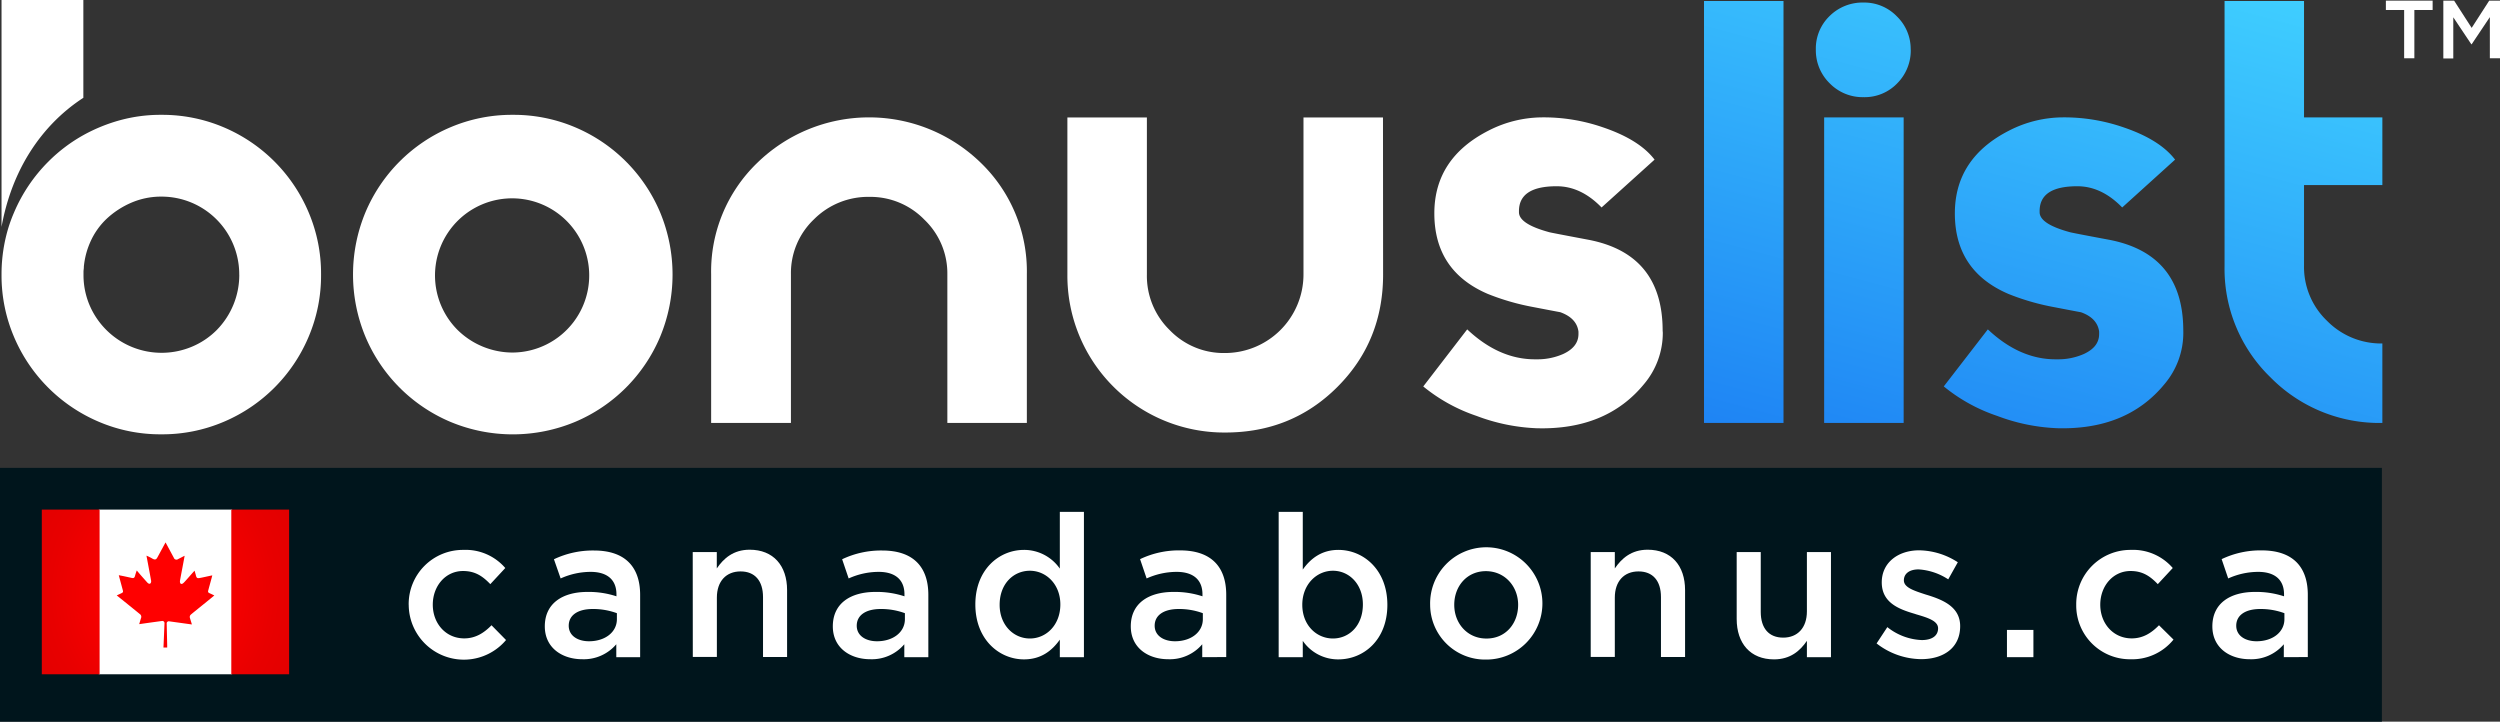
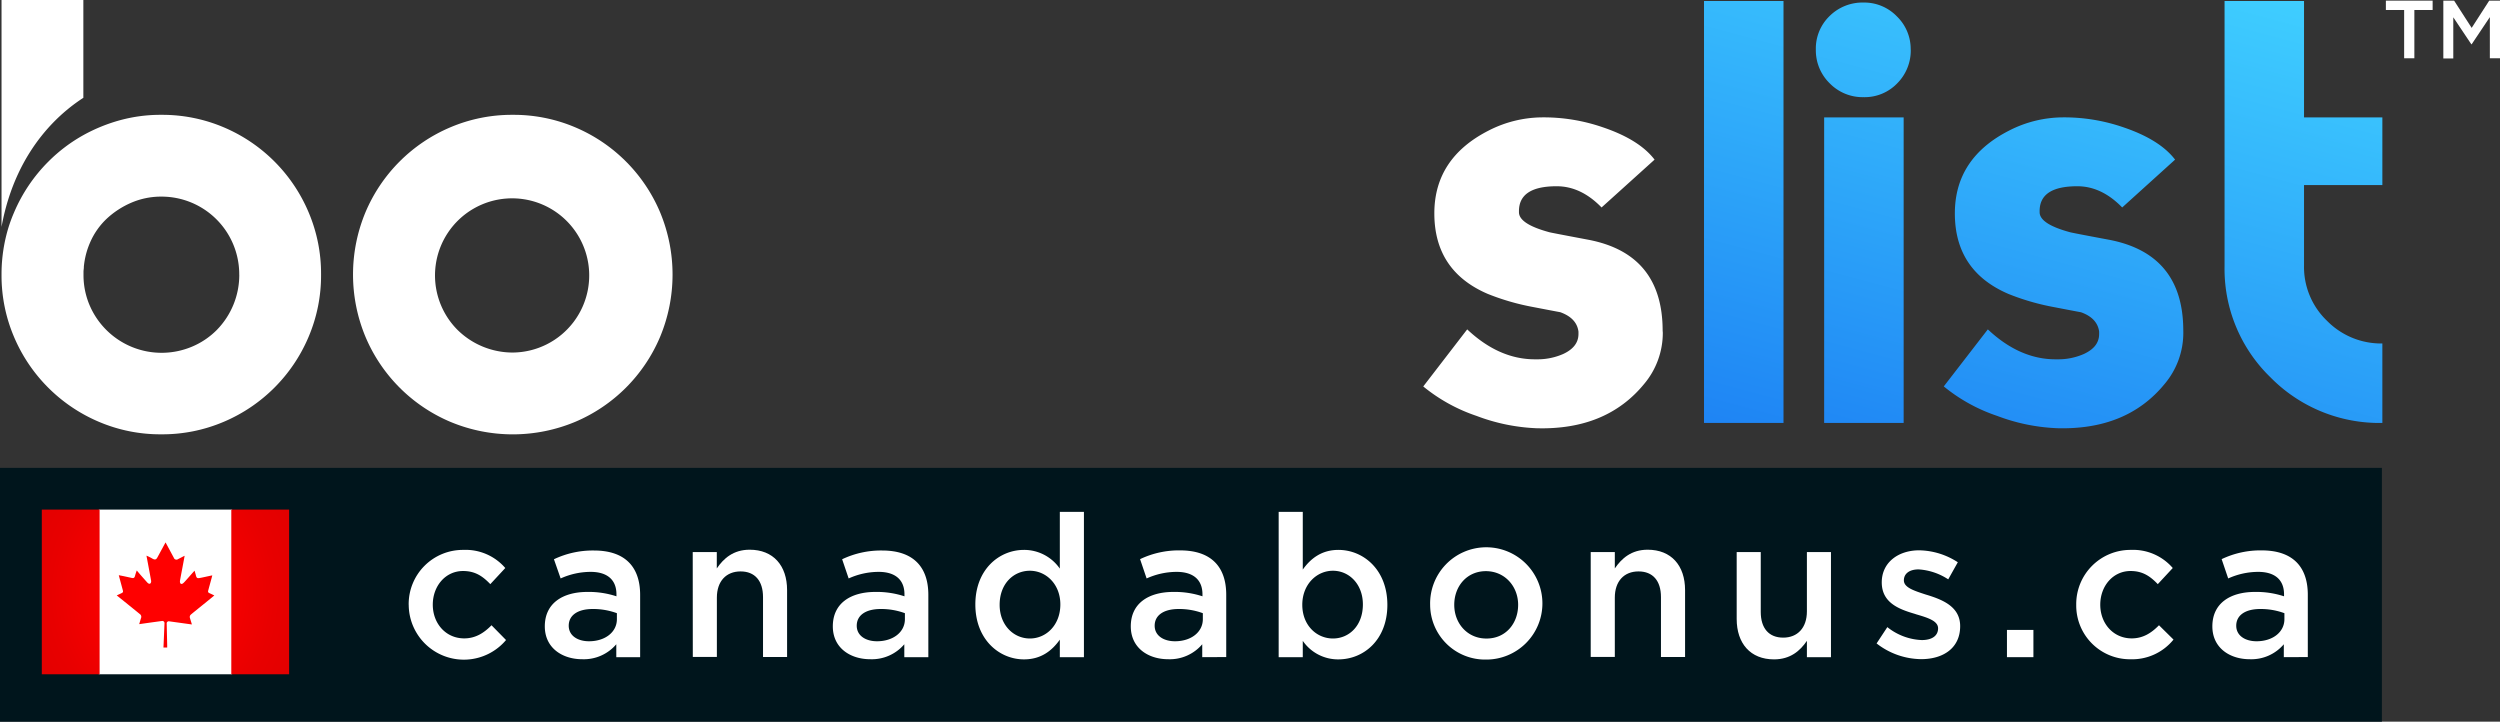
<svg xmlns="http://www.w3.org/2000/svg" xmlns:xlink="http://www.w3.org/1999/xlink" viewBox="0 0 667.94 192.82">
  <rect x="0" y="0" width="667.94" height="192.82" fill="#333333" stroke="none" />
  <defs>
    <style>.cls-1{fill:#fff;}.cls-2{fill:url(#linear-gradient);}.cls-3{fill:#00151c;}.cls-4{fill:url(#radial-gradient);}.cls-5{fill:url(#radial-gradient-2);}.cls-6{fill-rule:evenodd;fill:url(#radial-gradient-3);}</style>
    <linearGradient id="linear-gradient" x1="525.73" y1="131.89" x2="564.65" y2="-13.38" gradientUnits="userSpaceOnUse">
      <stop offset="0" stop-color="#1e84f4" />
      <stop offset="1" stop-color="#3fceff" />
    </linearGradient>
    <radialGradient id="radial-gradient" cx="43.21" cy="234.32" r="44.14" gradientTransform="translate(1.54 -101.54) scale(0.97 1.11)" gradientUnits="userSpaceOnUse">
      <stop offset="0.22" stop-color="red" />
      <stop offset="0.24" stop-color="#fe0000" />
      <stop offset="0.7" stop-color="#e80000" />
      <stop offset="1" stop-color="#e00000" />
    </radialGradient>
    <radialGradient id="radial-gradient-2" cx="43.21" cy="234.32" r="44.14" xlink:href="#radial-gradient" />
    <radialGradient id="radial-gradient-3" cx="43.21" cy="158.92" r="44.14" gradientTransform="translate(1.54 5.15) scale(0.97 0.97)" xlink:href="#radial-gradient" />
  </defs>
  <g id="Layer_2" data-name="Layer 2">
    <g id="Layer_1-2" data-name="Layer 1">
      <path class="cls-1" d="M642.33,2.67h-4.88V.17h12.49v2.5h-4.88v12.9h-2.73Z" />
      <path class="cls-1" d="M652.8.17h2.88l4.69,7.28L665.06.17h2.88v15.4h-2.71v-11l-4.86,7.26h-.09l-4.82-7.21v11H652.8Z" />
-       <path class="cls-1" d="M274.35,113H253.11V73.31A19.84,19.84,0,0,0,247,58.72a20.1,20.1,0,0,0-14.68-6.12,20.44,20.44,0,0,0-14.85,6,19.79,19.79,0,0,0-6.15,14.67V113H190V73.28A40.3,40.3,0,0,1,202.3,43.53a42.79,42.79,0,0,1,59.78,0,40.3,40.3,0,0,1,12.27,29.75Z" />
-       <path class="cls-1" d="M369.53,73.36q0,17.79-12.19,30t-30,12.2a41.91,41.91,0,0,1-42.16-42.17v-42h21.24v42a20.22,20.22,0,0,0,6.08,14.79,20,20,0,0,0,14.76,6.14,21,21,0,0,0,21-20.93v-42h21.24Z" />
      <path class="cls-1" d="M444.26,88.88a21.17,21.17,0,0,1-5,13.72q-10.08,12.3-28.64,11.82a50.84,50.84,0,0,1-16.12-3.3,45.23,45.23,0,0,1-14.24-7.87L392,88q8.49,8,18.09,8h.47a17,17,0,0,0,7.08-1.42q4.09-1.89,4.09-5.35v-.63c-.31-2.41-1.94-4.14-4.87-5.19-1.16-.21-3.62-.68-7.4-1.41a63.23,63.23,0,0,1-11.95-3.47Q383.22,72.41,383.22,57q0-14.79,14.63-22.18a31.73,31.73,0,0,1,14-3.46A48.32,48.32,0,0,1,428.21,34q9.77,3.3,13.85,8.65L427.9,55.43q-5.5-5.67-12-5.67-10.06,0-10.07,6.63v.31q0,3.16,8.18,5.36.63.16,10.39,2,19.81,3.8,19.82,24.29Z" />
      <path class="cls-2" d="M476.51,113H455.27V.27h21.24Zm34-99.74a12.43,12.43,0,0,1-3.61,9,12.06,12.06,0,0,1-9,3.7,12.3,12.3,0,0,1-9.05-3.7,12.31,12.31,0,0,1-3.7-9,12.06,12.06,0,0,1,3.7-9A12.46,12.46,0,0,1,497.91.68a12.11,12.11,0,0,1,8.89,3.7A12.11,12.11,0,0,1,510.49,13.27ZM508.61,113H487.37V31.36h21.24Zm74.72-24.13a21.17,21.17,0,0,1-5,13.72q-10.06,12.3-28.63,11.82a50.84,50.84,0,0,1-16.13-3.3,45.23,45.23,0,0,1-14.24-7.87L531.1,88q8.5,8,18.09,8h.48a17,17,0,0,0,7.08-1.42c2.72-1.26,4.09-3,4.09-5.35v-.63Q560.36,85,556,83.43c-1.16-.21-3.62-.68-7.4-1.41a63.23,63.23,0,0,1-11.95-3.47Q522.28,72.41,522.29,57q0-14.79,14.63-22.18a31.73,31.73,0,0,1,14-3.46A48.41,48.41,0,0,1,567.29,34q9.75,3.3,13.84,8.65L567,55.43q-5.51-5.67-12-5.67-10.07,0-10.06,6.63v.31q0,3.16,8.18,5.36c.41.11,3.88.79,10.38,2q19.83,3.8,19.82,24.29ZM636.51,113a40.82,40.82,0,0,1-29.89-12.18,40.32,40.32,0,0,1-12.27-29.77V.27h21.23V31.36h20.93V49.45H615.58V71a19.89,19.89,0,0,0,6.14,14.71,20.28,20.28,0,0,0,14.79,6.06Z" />
      <path class="cls-1" d="M137,30.68A42,42,0,0,1,153.65,34a42.64,42.64,0,0,1,22.71,22.71,43.29,43.29,0,0,1,0,33.3,42.64,42.64,0,0,1-22.71,22.71,43.27,43.27,0,0,1-33.29,0A42.64,42.64,0,0,1,97.65,90a43.29,43.29,0,0,1,0-33.3A42.64,42.64,0,0,1,120.36,34,42,42,0,0,1,137,30.68Zm0,63.51a20.6,20.6,0,1,0-14.77-6.06A21,21,0,0,0,137,94.19Z" />
      <path class="cls-1" d="M.41,60.61V0H22.27V26.13C17.64,29.15,4.4,38.73.41,60.61ZM85.78,73.36A41.82,41.82,0,0,1,82.45,90a42.66,42.66,0,0,1-22.7,22.71,41.85,41.85,0,0,1-16.65,3.33,41.82,41.82,0,0,1-16.65-3.33A42.73,42.73,0,0,1,3.74,90,41.82,41.82,0,0,1,.41,73.36v0A42.9,42.9,0,0,1,1.65,63,39.08,39.08,0,0,1,3.74,56.8a42.85,42.85,0,0,1,9.13-13.57A42.29,42.29,0,0,1,22.46,36a44.53,44.53,0,0,1,9.71-3.91A41,41,0,0,1,43.1,30.68,42,42,0,0,1,59.75,34a42.66,42.66,0,0,1,22.7,22.71A41.85,41.85,0,0,1,85.78,73.36Zm-21.86.08s0,0,0-.08A20.76,20.76,0,0,0,43.1,52.53a20.08,20.08,0,0,0-8,1.62,22.91,22.91,0,0,0-6.57,4.27,19.21,19.21,0,0,0-4.44,6.32,21,21,0,0,0-1.69,6.54s0,.1,0,.15c0,.36-.08.71-.09,1.08v.85h0s0,0,0,.08a20.51,20.51,0,0,0,1.63,8.11A20.91,20.91,0,0,0,51.2,92.66a20.46,20.46,0,0,0,6.66-4.44,21,21,0,0,0,6.07-14.77Z" />
      <rect class="cls-3" y="125" width="636.38" height="67.82" />
      <rect class="cls-1" x="26.4" y="136.15" width="35.62" height="44" />
      <rect class="cls-4" x="11.17" y="136.15" width="15.44" height="44" />
      <rect class="cls-5" x="61.8" y="136.15" width="15.45" height="44" />
      <path class="cls-6" d="M44.67,173h-1c.05-.83.2-4.59.28-6.47a.57.57,0,0,0-.64-.62c-1.6.21-4.89.67-6.12.85.4-1.34.44-1.47.51-1.68a.87.87,0,0,0-.32-1c-.16-.14-5.93-4.81-6.19-5l1.24-.58c.44-.2.51-.34.38-.82-.51-1.91-.89-3.26-1.07-4,2,.4,1,.19,3.46.73.49.1.72,0,.87-.53a11.9,11.9,0,0,1,.48-1.47c.21.27.62.79,2.78,3.2.28.31.58.44.79.31s.31-.49.25-.78c-.2-1.12-.33-1.84-1.24-6.68a11.51,11.51,0,0,1,1.69.85c.61.3.92.2,1.24-.39l2.17-4c.2.36-.2-.38,2.2,4.08a.74.74,0,0,0,1.16.37c.8-.39,1.44-.75,1.74-.88-.49,2.71-.67,3.55-1.22,6.53-.13.69.12,1.18.65.92.37-.18,1-1,3.22-3.47.12.42.25.8.34,1.19.21.9.48.89,1.22.73.17,0,2.94-.64,3.18-.66-.16.67-.5,1.86-1.05,3.9-.16.56-.1.67.43.91s.75.35,1.16.55c-.42.39-6,4.86-6.27,5.12a.82.82,0,0,0-.25.88c.4,1.33.38,1.2.52,1.75l-6-.83a.57.57,0,0,0-.72.65C44.7,173.85,44.67,172,44.67,173Z" />
      <path class="cls-1" d="M109.19,161.6a14.48,14.48,0,0,1,14.57-14.68A14,14,0,0,1,135,151.76l-4,4.31c-2-2.08-4-3.51-7.29-3.51-4.68,0-8.08,4-8.08,9s3.46,9,8.4,9c3,0,5.27-1.44,7.29-3.51L135.2,171a14.73,14.73,0,0,1-26-9.36Z" />
      <path class="cls-1" d="M164.66,175.58v-3.45a11.38,11.38,0,0,1-9.1,4c-5.31,0-10-3-10-8.78,0-6.22,4.84-9.2,11.38-9.2a23.66,23.66,0,0,1,7.76,1.17v-.53c0-3.88-2.45-6-6.91-6a19.43,19.43,0,0,0-8,1.76L148,149.42a24.15,24.15,0,0,1,10.69-2.34c8.3,0,12.34,4.36,12.34,11.86v16.64Zm.16-11.75a18.37,18.37,0,0,0-6.44-1.12c-4,0-6.43,1.65-6.43,4.47,0,2.66,2.39,4.15,5.42,4.15,4.26,0,7.45-2.4,7.45-5.91Z" />
      <path class="cls-1" d="M185.08,147.5h6.43v4.37c1.81-2.66,4.42-5,8.78-5,6.33,0,10,4.25,10,10.79v17.87h-6.43v-16c0-4.36-2.18-6.86-6-6.86s-6.33,2.6-6.33,7v15.84h-6.43Z" />
      <path class="cls-1" d="M241.61,175.58v-3.45a11.38,11.38,0,0,1-9.1,4c-5.31,0-10-3-10-8.78,0-6.22,4.83-9.2,11.38-9.2a23.66,23.66,0,0,1,7.76,1.17v-.53c0-3.88-2.45-6-6.91-6a19.43,19.43,0,0,0-8,1.76L225,149.42a24.15,24.15,0,0,1,10.69-2.34c8.3,0,12.34,4.36,12.34,11.86v16.64Zm.16-11.75a18.37,18.37,0,0,0-6.44-1.12c-4,0-6.43,1.65-6.43,4.47,0,2.66,2.39,4.15,5.42,4.15,4.26,0,7.45-2.4,7.45-5.91Z" />
      <path class="cls-1" d="M260.59,161.49c0-9.31,6.33-14.57,13-14.57a11.6,11.6,0,0,1,9.57,5V136.76h6.44v38.82h-6.44V170.9c-2.07,2.93-5,5.27-9.57,5.27C267,176.17,260.59,170.9,260.59,161.49Zm22.71,0c0-5.42-3.83-9-8.14-9s-8.08,3.41-8.08,9.1c0,5.42,3.72,9,8.08,9S283.3,167,283.3,161.49Z" />
      <path class="cls-1" d="M321.21,175.58v-3.45a11.36,11.36,0,0,1-9.09,4c-5.32,0-10-3-10-8.78,0-6.22,4.84-9.2,11.38-9.2a23.68,23.68,0,0,1,7.77,1.17v-.53c0-3.88-2.45-6-6.92-6a19.5,19.5,0,0,0-8,1.76l-1.75-5.16a24.08,24.08,0,0,1,10.69-2.34c8.29,0,12.33,4.36,12.33,11.86v16.64Zm.16-11.75a18.31,18.31,0,0,0-6.43-1.12c-4,0-6.44,1.65-6.44,4.47,0,2.66,2.4,4.15,5.43,4.15,4.25,0,7.44-2.4,7.44-5.91Z" />
      <path class="cls-1" d="M348.07,171.22v4.36h-6.44V136.76h6.44v15.42c2.07-2.92,5-5.26,9.52-5.26,6.64,0,13.08,5.26,13.08,14.68s-6.38,14.57-13.08,14.57A11.43,11.43,0,0,1,348.07,171.22Zm16.06-9.73c0-5.42-3.67-9-8-9s-8.19,3.62-8.19,9.1,3.83,9,8.19,9S364.13,167.13,364.13,161.49Z" />
      <path class="cls-1" d="M382.1,161.6A15,15,0,1,1,397,176.22,14.68,14.68,0,0,1,382.1,161.6Zm23.51,0c0-4.95-3.57-9-8.62-9s-8.45,4-8.45,9,3.56,9,8.56,9C402.31,170.64,405.61,166.54,405.61,161.6Z" />
      <path class="cls-1" d="M425,147.5h6.44v4.37c1.81-2.66,4.41-5,8.77-5,6.33,0,10,4.25,10,10.79v17.87h-6.44v-16c0-4.36-2.17-6.86-6-6.86s-6.33,2.6-6.33,7v15.84H425Z" />
      <path class="cls-1" d="M464,165.37V147.5h6.43v16c0,4.36,2.18,6.86,6,6.86s6.33-2.61,6.33-7V147.5h6.43v28.08h-6.43v-4.36c-1.81,2.66-4.42,4.95-8.78,4.95C467.67,176.17,464,171.91,464,165.37Z" />
      <path class="cls-1" d="M501.38,171.91l2.87-4.36a15.74,15.74,0,0,0,9.2,3.46c2.77,0,4.36-1.17,4.36-3.14s-2.71-2.82-5.79-3.72l-.48-.16c-4.15-1.22-8.78-2.93-8.78-8.4,0-5.32,4.42-8.56,10-8.56a19.46,19.46,0,0,1,10.32,3.19l-2.56,4.57a16.26,16.26,0,0,0-7.92-2.66c-2.5,0-3.93,1.17-3.93,2.93,0,1.91,2.71,2.76,5.79,3.77l.53.16c4.1,1.28,8.72,3.14,8.72,8.3,0,5.9-4.57,8.82-10.42,8.82A19.68,19.68,0,0,1,501.38,171.91Z" />
      <path class="cls-1" d="M536.21,168.3h7.07v7.28h-7.07Z" />
      <path class="cls-1" d="M554.72,161.6a14.48,14.48,0,0,1,14.57-14.68,14,14,0,0,1,11.22,4.84l-4,4.31c-2-2.08-4-3.51-7.28-3.51-4.68,0-8.09,4-8.09,9s3.46,9,8.41,9c3,0,5.26-1.44,7.28-3.51l3.88,3.83a14.21,14.21,0,0,1-11.48,5.26A14.36,14.36,0,0,1,554.72,161.6Z" />
      <path class="cls-1" d="M610.18,175.58v-3.45a11.36,11.36,0,0,1-9.09,4c-5.32,0-10-3-10-8.78,0-6.22,4.84-9.2,11.38-9.2a23.68,23.68,0,0,1,7.77,1.17v-.53c0-3.88-2.45-6-6.92-6a19.5,19.5,0,0,0-8,1.76l-1.75-5.16a24.08,24.08,0,0,1,10.69-2.34c8.29,0,12.33,4.36,12.33,11.86v16.64Zm.16-11.75a18.31,18.31,0,0,0-6.43-1.12c-4,0-6.44,1.65-6.44,4.47,0,2.66,2.4,4.15,5.43,4.15,4.25,0,7.44-2.4,7.44-5.91Z" />
    </g>
  </g>
</svg>